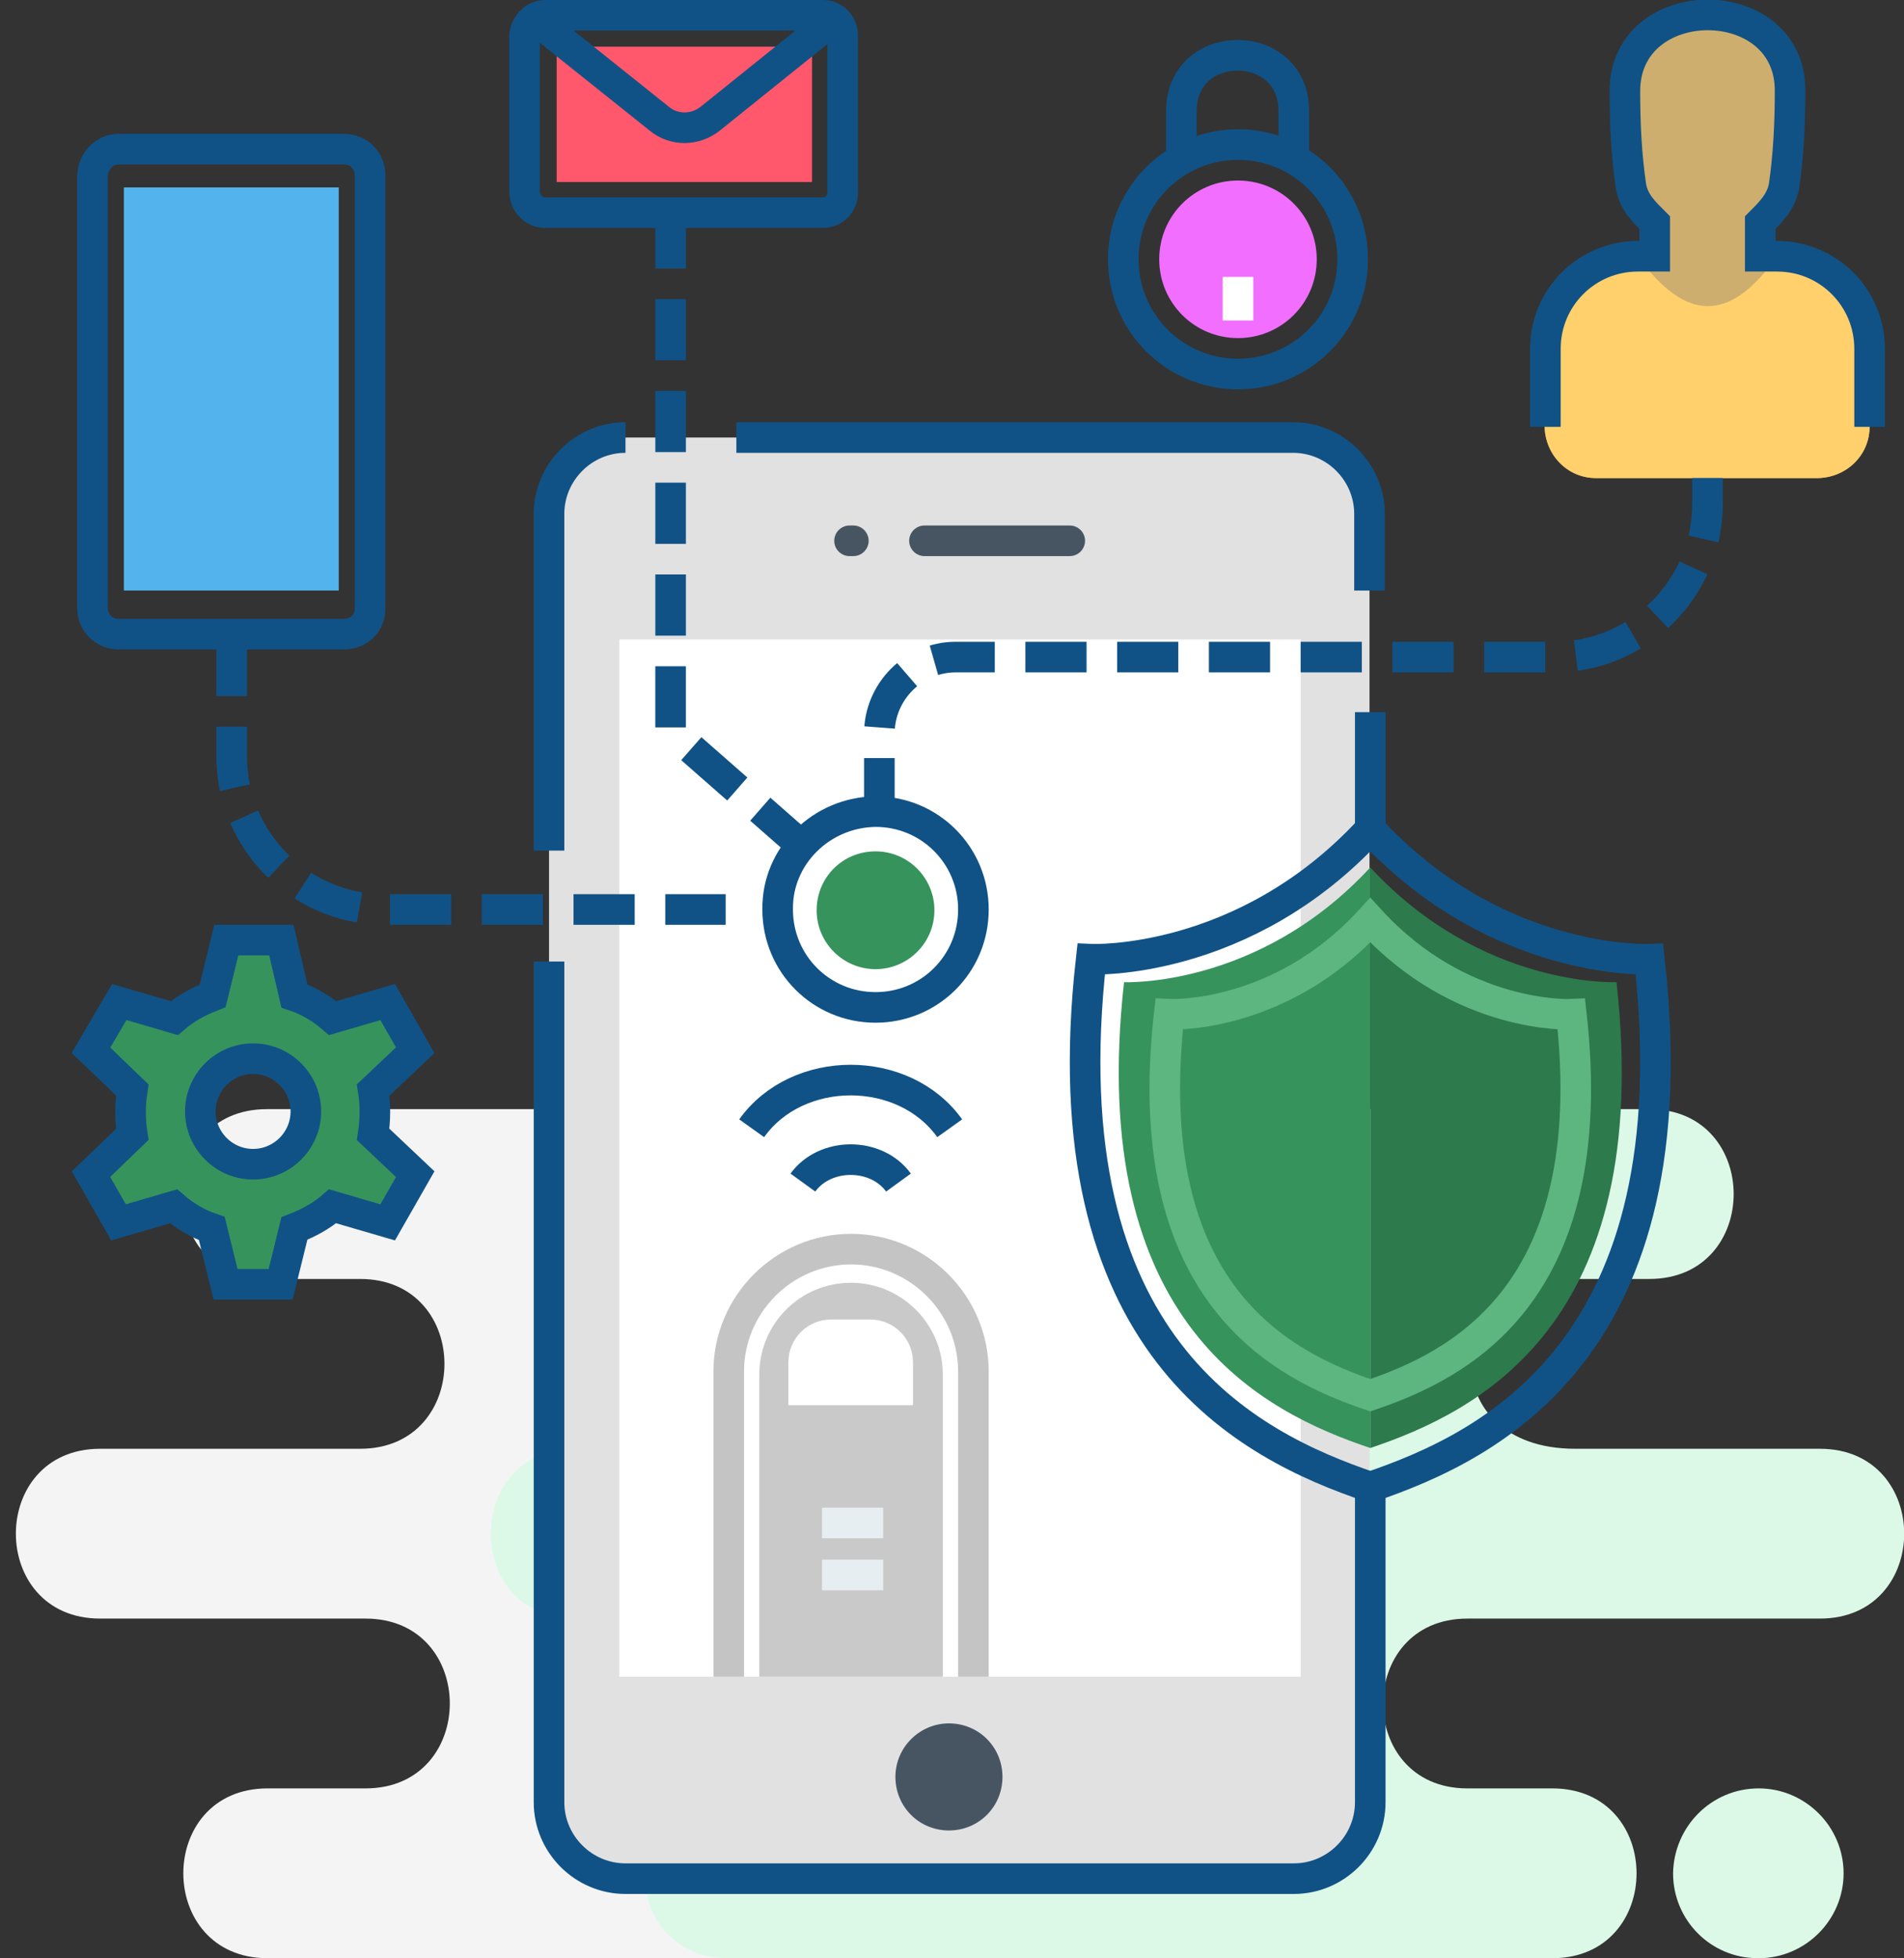
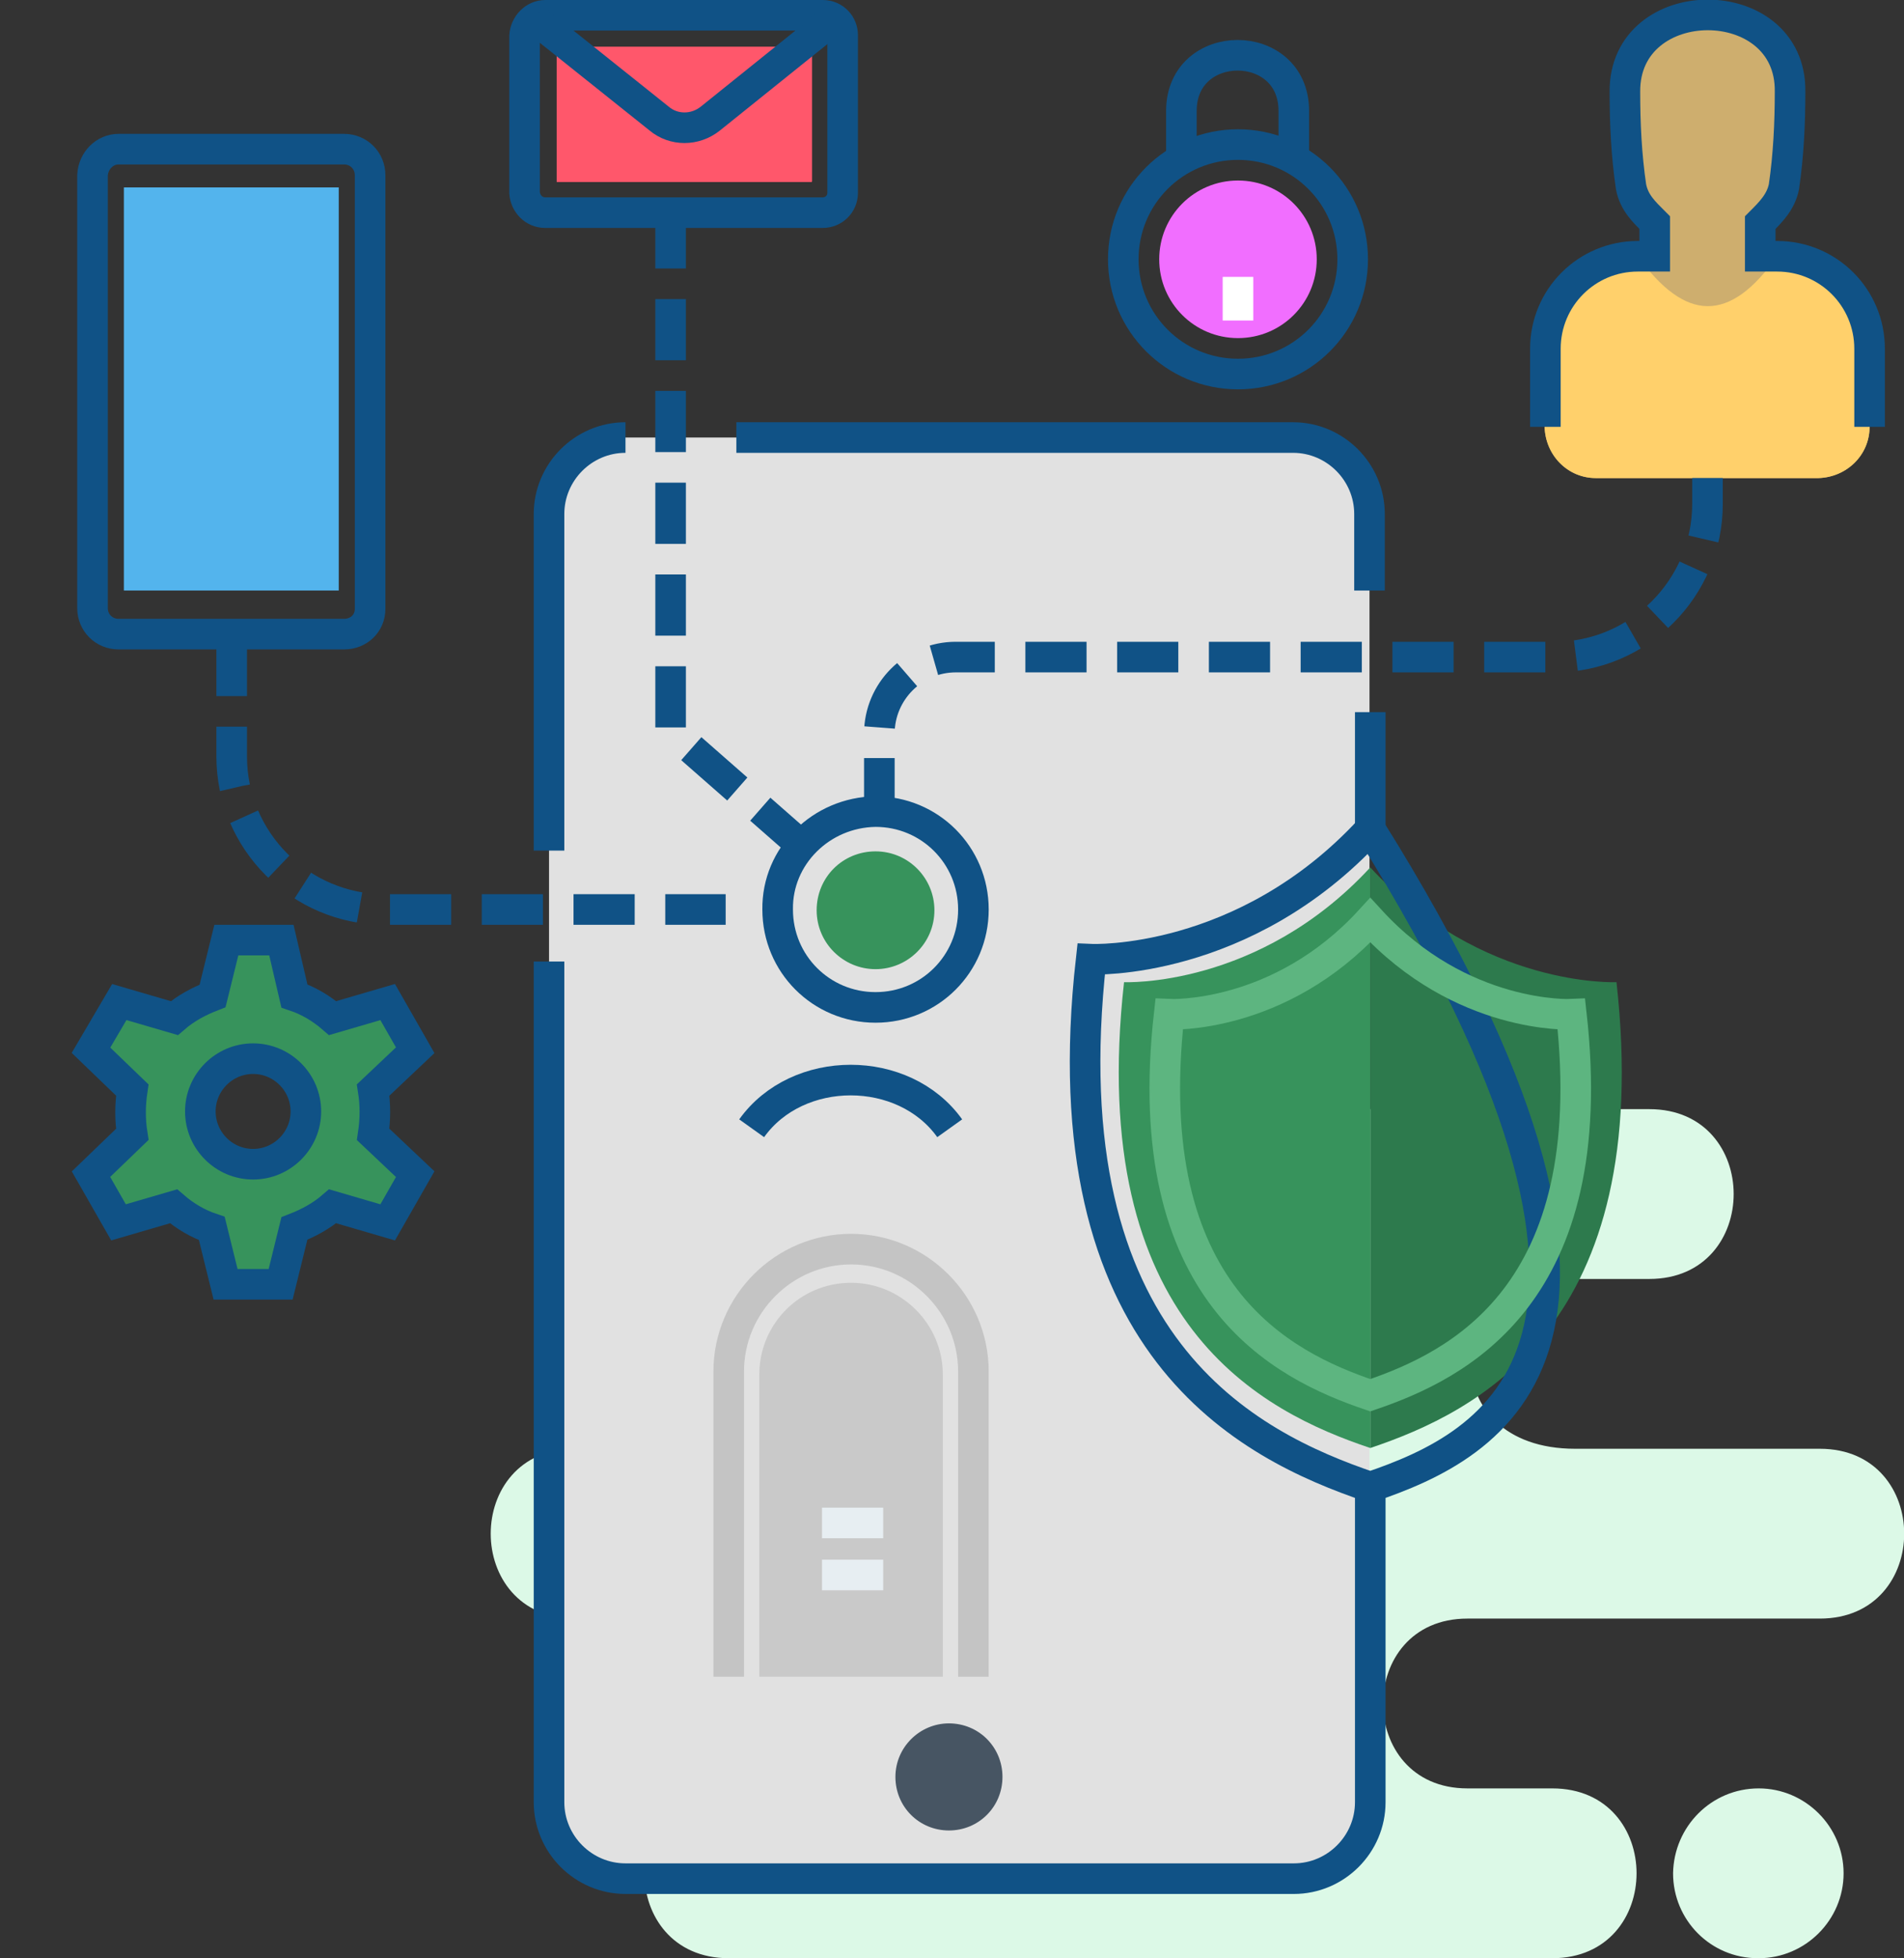
<svg xmlns="http://www.w3.org/2000/svg" version="1.1" id="Layer_1" x="0px" y="0px" viewBox="0 0 249 256" style="enable-background:new 0 0 249 256;" xml:space="preserve">
  <rect x="0" y="0" width="249" height="256" fill="#333333" stroke="none" />
  <style type="text/css">
	.st0{fill-rule:evenodd;clip-rule:evenodd;fill:#F4F4F4;}
	.st1{fill-rule:evenodd;clip-rule:evenodd;fill:#DCF9E7;}
	.st2{fill-rule:evenodd;clip-rule:evenodd;fill:#37935C;}
	.st3{fill-rule:evenodd;clip-rule:evenodd;fill:#E1E1E1;}
	.st4{fill-rule:evenodd;clip-rule:evenodd;fill:#FFFFFF;}
	.st5{fill-rule:evenodd;clip-rule:evenodd;fill:#475563;}
	.st6{fill-rule:evenodd;clip-rule:evenodd;fill:#2D7A4D;}
	.st7{fill:none;stroke:#105286;stroke-width:4;stroke-miterlimit:10;}
	.st8{fill:none;stroke:#5DB580;stroke-width:4;stroke-miterlimit:10;}
	.st9{fill-rule:evenodd;clip-rule:evenodd;fill:#CEAE6E;}
	.st10{fill-rule:evenodd;clip-rule:evenodd;fill:#FFD06B;}
	.st11{fill-rule:evenodd;clip-rule:evenodd;fill:#53B4ED;}
	.st12{fill:none;stroke:#C4C4C4;stroke-width:4;stroke-miterlimit:10;}
	.st13{fill-rule:evenodd;clip-rule:evenodd;fill:#C9C9C9;}
	.st14{fill:none;stroke:#E7EEF2;stroke-width:4;stroke-miterlimit:10;}
	.st15{fill:none;stroke:#105286;stroke-width:4;stroke-miterlimit:10;stroke-dasharray:8,4;}
	.st16{fill-rule:evenodd;clip-rule:evenodd;fill:#FF576B;}
	.st17{fill-rule:evenodd;clip-rule:evenodd;fill:#F16EFF;}
	.st18{fill:none;stroke:#FFFFFF;stroke-width:4;stroke-miterlimit:10;}
</style>
  <g id="Layer_1-2">
    <g id="_404518976">
-       <path class="st0" d="M35,233.8h12.8c14.7,0,14.7-22.2,0-22.2H13.1c-14.7,0-14.7-22.2,0-22.2h34c14.7,0,14.7-22.2,0-22.2H34.9    c-14.7,0-14.7-22.2,0-22.2h115.6c14.7,0,14.7,22.2,0,22.2h-6.1c-14.7,0-14.7,22.2,0,22.2h16.7c14.7,0,14.7,22.2,0,22.2h-17.4    c-14.7,0-14.7,22.2,0,22.2h5.3c14.7,0,14.7,22.2,0,22.2H35C20.3,256,20.3,233.8,35,233.8z" />
      <path class="st1" d="M101.4,145h114.3c14.7,0,14.7,22.2,0,22.2h-11.4c-15.5,0-16.9,22.2,1.7,22.2h32c14.7,0,14.7,22.2,0,22.2    h-46.1c-14.7,0-14.7,22.2,0,22.2H203c14.7,0,14.7,22.2,0,22.2H95.3c-14.7,0-14.7-22.2,0-22.2h6.1c14.8,0,15.4-22.2,0-22.2H75.2    c-14.7,0-14.7-22.2,0-22.2h19c16.3,0.5,18.2-22.2,0-22.2H82.6c-14.7,0-14.7-22.2,0-22.2H101.4z M230,233.8L230,233.8    c-6.2,0-11.1,5-11.2,11.1l0,0c0,6.1,4.9,11.1,11.1,11.1h0.1c6.1,0,11.1-5,11.1-11.1l0,0C241.1,238.8,236.1,233.8,230,233.8z" />
    </g>
    <path class="st2" d="M38.5,130.2c1.8,0.6,3.5,1.6,5,2.9l7.2-2.1c1.2,2.1,2.4,4.2,3.6,6.3l-5.5,5.2c0.3,1.9,0.3,3.8,0,5.8l5.5,5.2   c-1.2,2.1-2.4,4.2-3.6,6.3l-7.2-2.1c-1.5,1.3-3.2,2.2-5,2.9l-1.8,7.3h-7.2l-1.8-7.3c-1.8-0.6-3.5-1.6-5-2.9l-7.2,2.1l-3.6-6.3   l5.4-5.2c-0.3-1.9-0.3-3.8,0-5.8l-5.4-5.2l3.7-6.3l7.2,2.1c1.5-1.3,3.2-2.2,5-2.9l1.8-7.3h7.2L38.5,130.2z M33.1,138.4   c3.8,0,6.9,3.1,6.9,6.9s-3.1,6.9-6.9,6.9c-3.8,0-6.9-3.1-6.9-6.9l0,0C26.2,141.5,29.3,138.4,33.1,138.4L33.1,138.4L33.1,138.4z" />
    <path class="st3" d="M81.8,57.2h87.3c5.5,0,10,4.5,10,10v168.3c0,5.5-4.5,10-10,10H81.8c-5.5,0-10-4.5-10-10V67.2   C71.8,61.7,76.3,57.2,81.8,57.2L81.8,57.2z" />
-     <polygon class="st4" points="81,83.6 170.1,83.6 170.1,219.2 81,219.2  " />
    <path class="st5" d="M124.1,225.3c3.9,0,7,3.1,7,7s-3.1,7-7,7s-7-3.1-7-7S120.3,225.3,124.1,225.3z" />
-     <path class="st5" d="M120.9,68.7h19c1.1,0,2,0.9,2,2l0,0c0,1.1-0.9,2-2,2h-19c-1.1,0-2-0.9-2-2l0,0   C118.9,69.6,119.8,68.7,120.9,68.7z M111.1,68.7h0.5c1.1,0,2,0.9,2,2l0,0c0,1.1-0.9,2-2,2h-0.5c-1.1,0-2-0.9-2-2l0,0   C109.1,69.6,110,68.7,111.1,68.7z" />
    <path class="st6" d="M179.2,189.3v-75.9c14.6,15.8,32.2,15,32.2,15C216.4,173.2,193.2,184.6,179.2,189.3z" />
    <path class="st2" d="M179.2,189.3v-75.9c-14.6,15.8-32.2,15-32.2,15C142,173.2,165.2,184.6,179.2,189.3z" />
-     <path class="st7" d="M179.2,194.4c-15.9-5.4-42.2-18.3-36.5-69c0,0,20,0.9,36.5-17c16.5,17.9,36.5,17,36.5,17   C221.4,176.1,195.1,189,179.2,194.4z" />
+     <path class="st7" d="M179.2,194.4c-15.9-5.4-42.2-18.3-36.5-69c0,0,20,0.9,36.5-17C221.4,176.1,195.1,189,179.2,194.4z" />
    <path class="st8" d="M179.2,182.4c-11.5-3.9-30.4-13.2-26.3-49.8c0,0,14.4,0.7,26.3-12.3c11.9,13,26.3,12.3,26.3,12.3   C209.6,169.2,190.7,178.5,179.2,182.4z" />
    <g id="_404535536">
      <path class="st9" d="M214.2,33.5h2.2v-4.4c-1.4-1.4-2.7-2.6-3.1-4.7c-0.6-4.1-0.8-8.2-0.8-12.4c-0.1-13.4,21.8-13.4,21.6,0    c0,4.1-0.2,8.3-0.8,12.4c-0.4,2-1.7,3.3-3.1,4.7v4.4h2.2c6.7,0,12.1,5.4,12.1,12.1v10.2c0,3.7-3,6.6-6.7,6.7h-29.1    c-3.7,0-6.6-3-6.7-6.7V45.6C202.1,38.9,207.5,33.5,214.2,33.5z" />
      <path class="st10" d="M214.2,33.5c6.2,8.6,12,8.8,18.2,0c6.7,0,12.1,5.4,12.1,12.1v10.2c0,3.7-3,6.6-6.7,6.7h-29.1    c-3.7,0-6.6-3-6.7-6.7V45.6C202.1,38.9,207.5,33.5,214.2,33.5z" />
      <path class="st7" d="M202.1,55.8V45.6c0-6.7,5.4-12.1,12.1-12.1h2.2v-4.4c-1.4-1.4-2.7-2.6-3.1-4.7c-0.6-4.1-0.8-8.2-0.8-12.4    c-0.1-13.4,21.8-13.4,21.6,0c0,4.1-0.2,8.3-0.8,12.4c-0.4,2-1.7,3.3-3.1,4.7v4.4h2.2c6.7,0,12.1,5.4,12.1,12.1v10.2" />
    </g>
    <g id="_404526560">
      <path class="st7" d="M15.5,19.5H45c1.9,0,3.4,1.5,3.4,3.4v56.7c0,1.9-1.5,3.3-3.4,3.3H15.5c-1.9,0-3.4-1.5-3.4-3.4V22.9    C12.2,21,13.7,19.5,15.5,19.5z" />
      <polygon class="st11" points="16.2,24.5 44.3,24.5 44.3,77.2 16.2,77.2   " />
    </g>
    <path class="st12" d="M95.3,219.2v-39.9c0-8.8,7.2-16,16-16l0,0c8.8,0,16,7.2,16,16v39.9" />
    <path class="st13" d="M111.3,167.7L111.3,167.7c6.6,0,12,5.4,12,12v39.5h-24v-39.5C99.3,173.1,104.6,167.7,111.3,167.7z" />
    <line class="st14" x1="107.5" y1="205.9" x2="115.5" y2="205.9" />
    <line class="st14" x1="107.5" y1="199.1" x2="115.5" y2="199.1" />
-     <path class="st4" d="M108.7,172.5h5.1c3.1,0,5.6,2.5,5.6,5.6v5.6h-16.3v-5.6C103.1,175,105.6,172.5,108.7,172.5z" />
-     <path class="st7" d="M105,154.6c2.9-4,9.6-4,12.5,0" />
    <path class="st7" d="M98.3,147.5c6-8.4,19.9-8.4,25.9,0" />
    <path class="st7" d="M114.5,106.1c7.1,0,12.8,5.7,12.8,12.8c0,7.1-5.7,12.8-12.8,12.8c-7.1,0-12.8-5.7-12.8-12.8   C101.6,111.9,107.4,106.2,114.5,106.1L114.5,106.1z" />
    <path class="st2" d="M114.5,111.3c4.3,0,7.7,3.5,7.7,7.7c0,4.3-3.5,7.7-7.7,7.7s-7.7-3.4-7.7-7.7   C106.8,114.7,110.2,111.3,114.5,111.3L114.5,111.3z" />
    <path class="st15" d="M30.3,83v15.9c0,11,9,20,20,20h44.6" />
    <path class="st15" d="M223.3,62.5v3.4c0,11-9,20-20,20H125c-5.5,0-10,4.5-10,10v9.9" />
    <polyline class="st15" points="87.7,27.1 87.7,95.5 104.8,110.5  " />
    <g id="_404533016">
      <path class="st7" d="M71.3,2h36.3c1.5,0,2.6,1.2,2.6,2.6v20.6c0,1.5-1.2,2.6-2.6,2.6H71.3c-1.5,0-2.6-1.2-2.7-2.6V4.7    C68.7,3.2,69.9,2,71.3,2L71.3,2z" />
      <path class="st16" d="M72.9,6.1h33.2c0.1,0,0.1,0,0.1,0.1l0,0v17.5c0,0.1-0.1,0.1-0.1,0.1H72.9c-0.1,0-0.1,0-0.1-0.1l0,0V6.3    C72.8,6.2,72.9,6.1,72.9,6.1L72.9,6.1z" />
      <path class="st7" d="M109.2,2.4L92.9,15.5c-2,1.6-4.8,1.6-6.7,0L69.8,2.4" />
    </g>
    <path class="st7" d="M229.9,85.6" />
    <path class="st7" d="M38.5,130.2c1.8,0.6,3.5,1.6,5,2.9l7.2-2.1c1.2,2.1,2.4,4.2,3.6,6.3l-5.5,5.2c0.3,1.9,0.3,3.8,0,5.8l5.5,5.2   c-1.2,2.1-2.4,4.2-3.6,6.3l-7.2-2.1c-1.5,1.3-3.2,2.2-5,2.9l-1.8,7.3h-7.2l-1.8-7.3c-1.8-0.6-3.5-1.6-5-2.9l-7.2,2.1l-3.6-6.3   l5.4-5.2c-0.3-1.9-0.3-3.8,0-5.8l-5.4-5.2l3.7-6.3l7.2,2.1c1.5-1.3,3.2-2.2,5-2.9l1.8-7.3h7.2L38.5,130.2z M33.1,138.4   c3.8,0,6.9,3.1,6.9,6.9s-3.1,6.9-6.9,6.9c-3.8,0-6.9-3.1-6.9-6.9l0,0C26.2,141.5,29.3,138.4,33.1,138.4L33.1,138.4L33.1,138.4z" />
    <path class="st17" d="M161.9,23.6c5.7,0,10.3,4.6,10.3,10.3s-4.6,10.3-10.3,10.3s-10.3-4.6-10.3-10.3l0,0   C151.6,28.2,156.2,23.6,161.9,23.6z" />
    <path class="st7" d="M161.9,18.9c8.3,0,15,6.7,15,15s-6.7,15-15,15s-15-6.7-15-15S153.6,18.9,161.9,18.9L161.9,18.9z" />
    <path class="st7" d="M154.5,20.8v-6.3c0-9.7,14.7-9.7,14.7,0v6.3" />
    <line class="st18" x1="161.9" y1="36.2" x2="161.9" y2="41.9" />
    <path class="st7" d="M179.2,194.4v41.2c0,5.5-4.5,10-10,10H81.8c-5.5,0-10-4.5-10-10V125.7 M71.8,111.2v-44c0-5.5,4.5-10,10-10    M96.3,57.2h72.8c5.5,0,10,4.5,10,10v10 M179.2,93.1V109" />
  </g>
</svg>